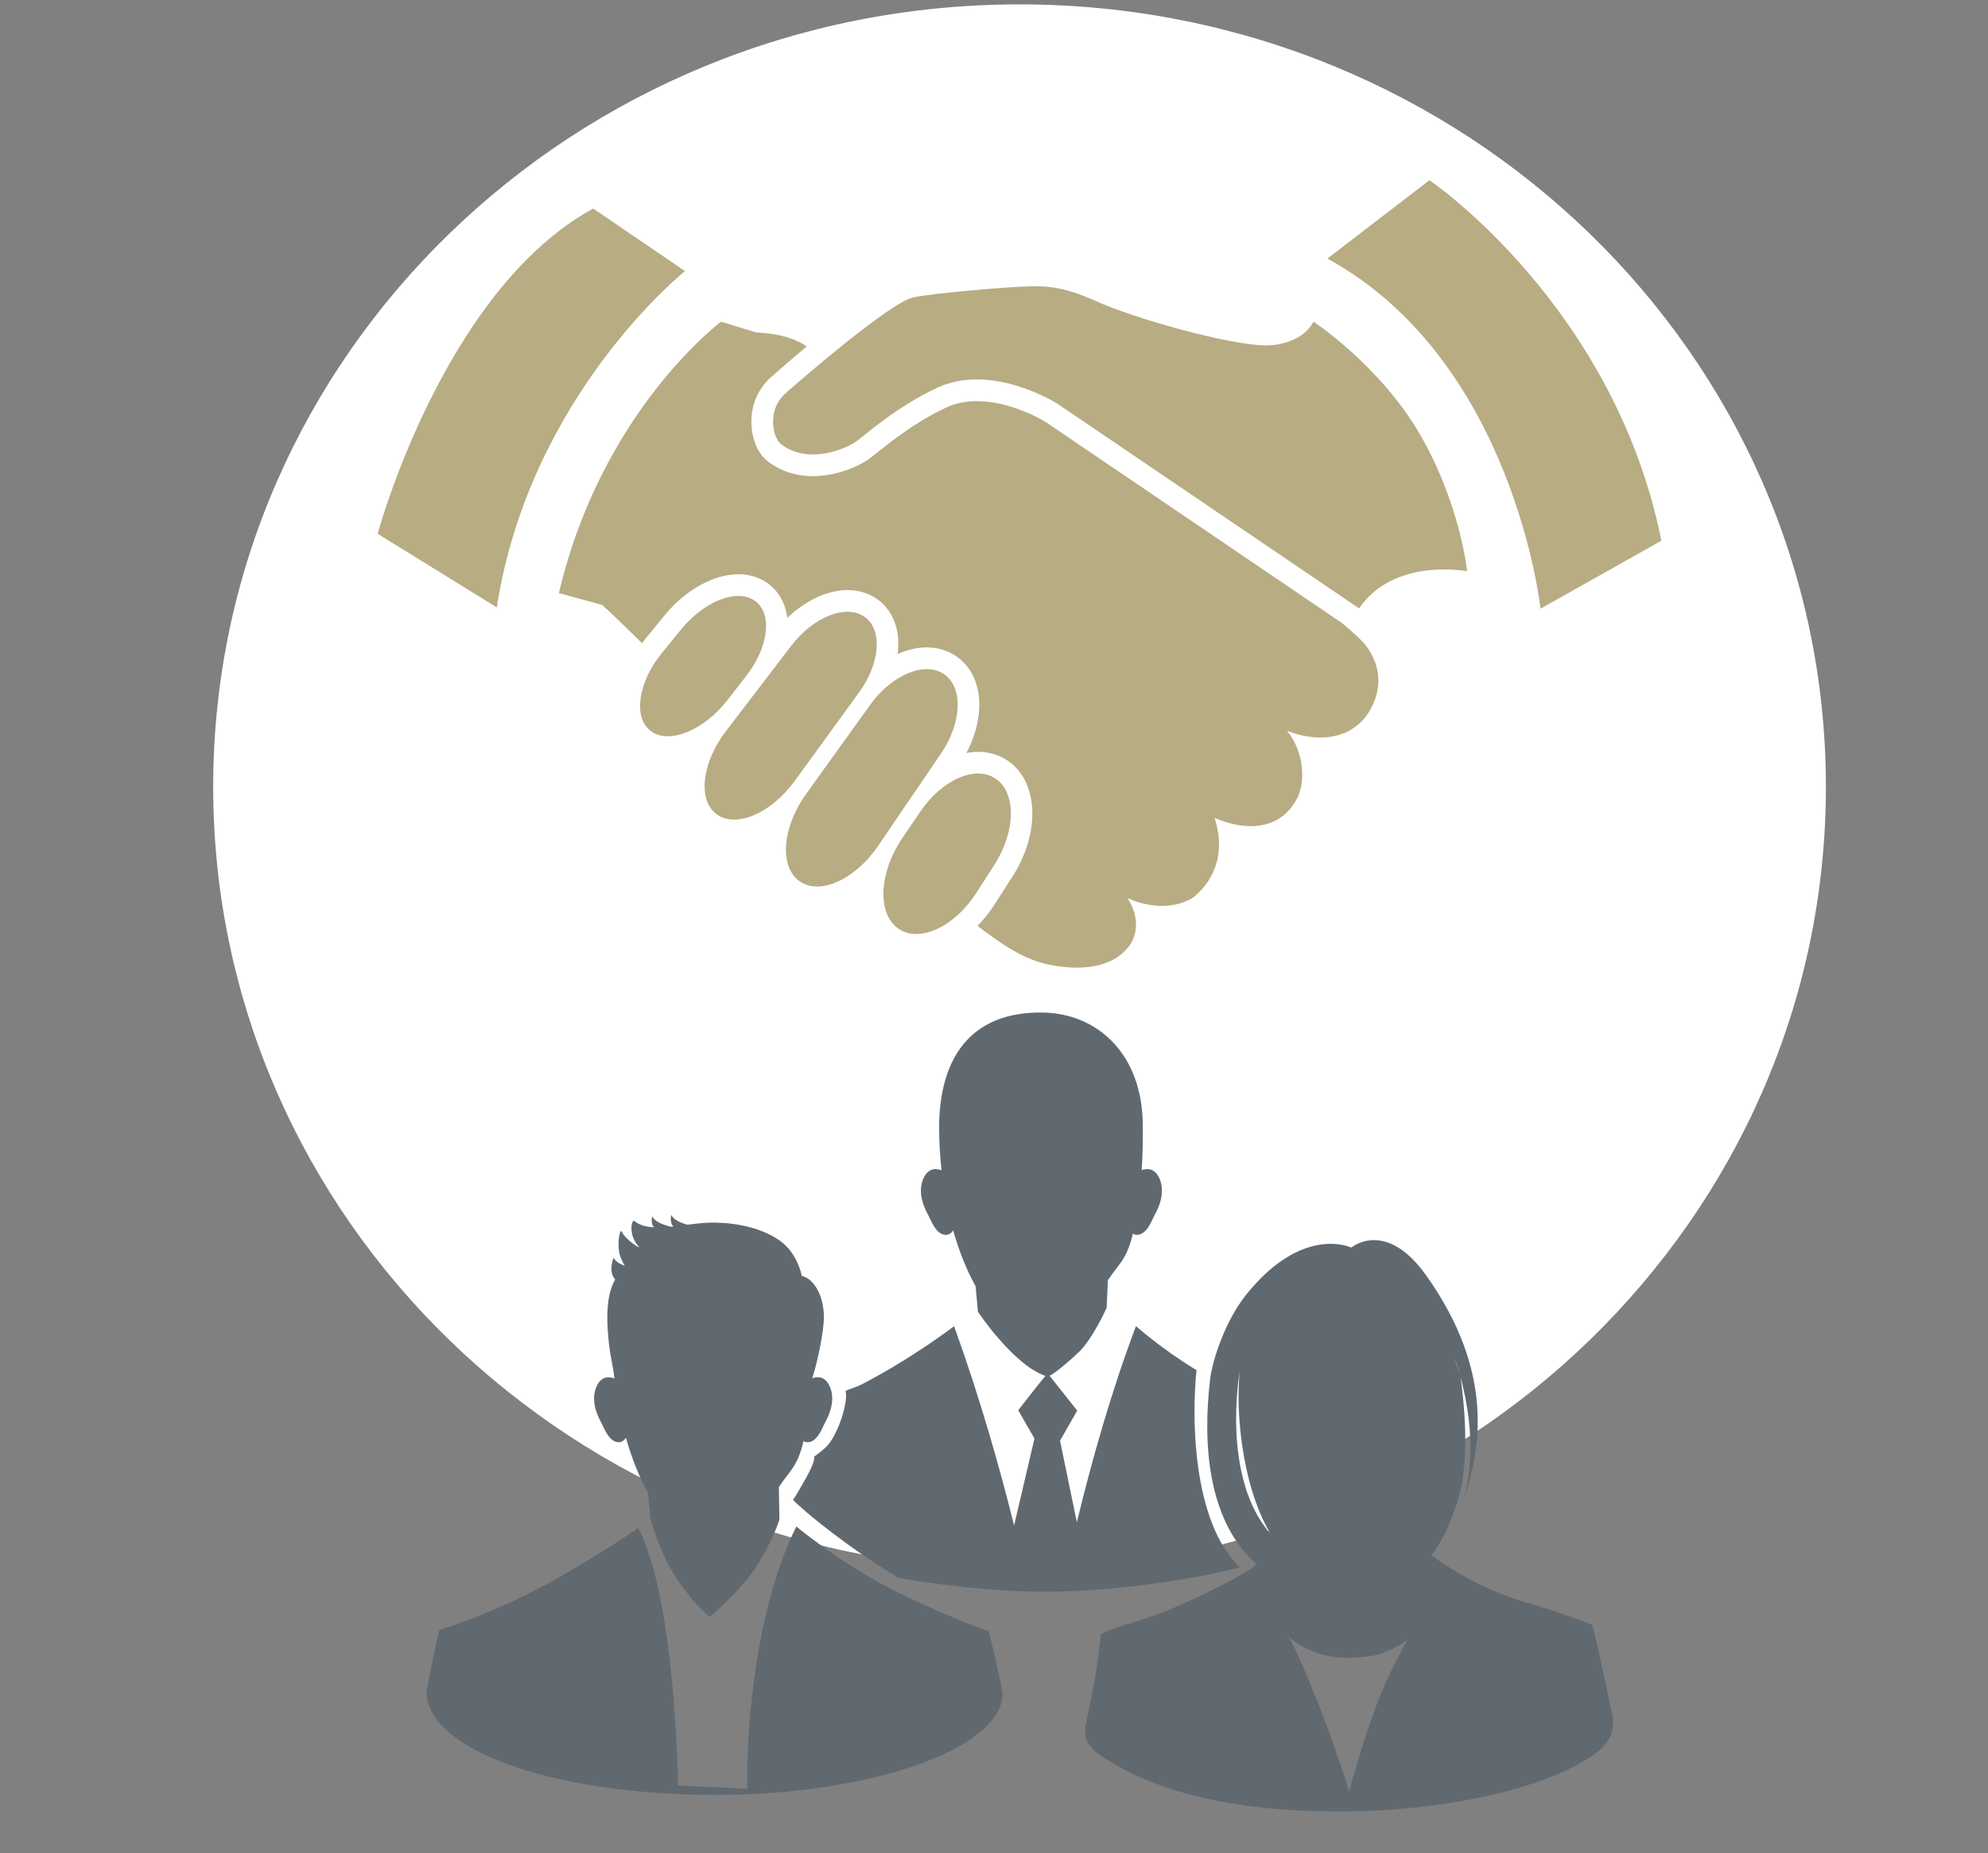
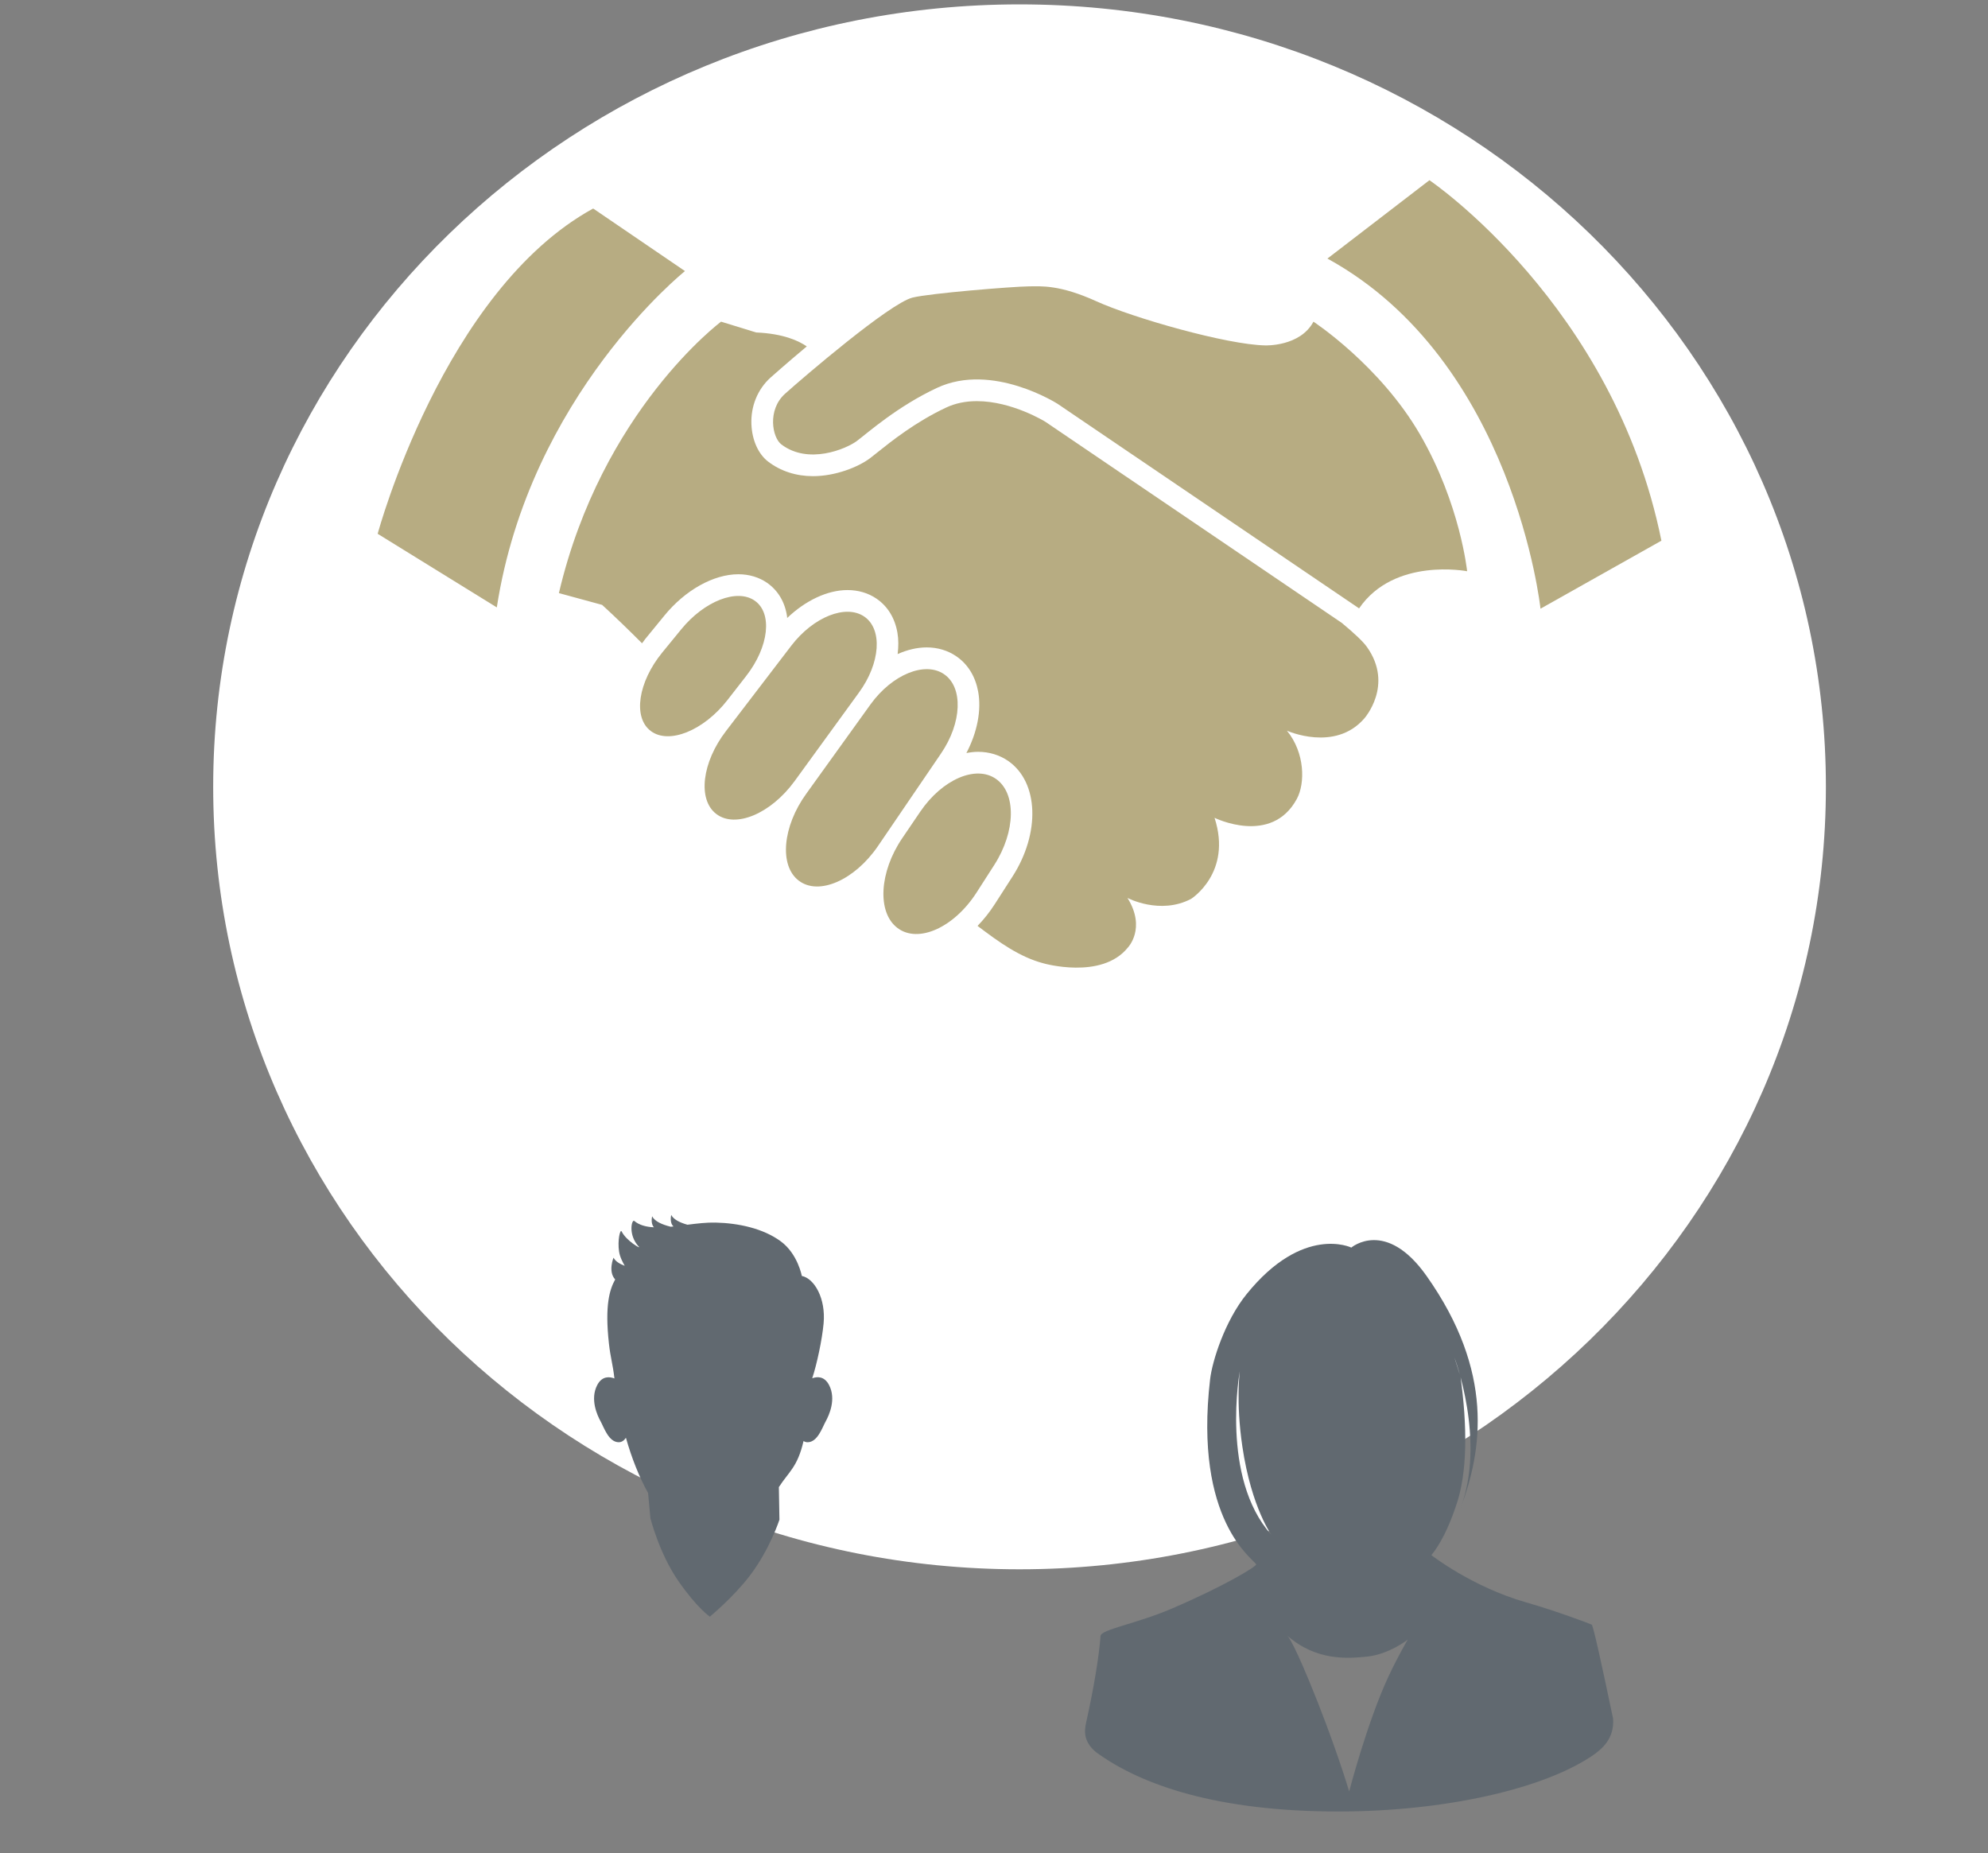
<svg xmlns="http://www.w3.org/2000/svg" version="1.1" id="レイヤー_1" x="0px" y="0px" width="132.5px" height="123.5px" viewBox="0 0 132.5 123.5" enable-background="new 0 0 132.5 123.5" xml:space="preserve">
  <rect x="0" y="0" width="132.5" height="123.5" fill="#808080" stroke="none" />
  <path fill="#FFFFFF" d="M67.95,0.292c29.678,0,53.746,23.352,53.746,52.146c0,28.793-24.068,52.145-53.746,52.145  c-29.678,0-53.741-23.352-53.741-52.145C14.209,23.644,38.272,0.292,67.95,0.292z" />
  <circle fill="#C8BB8D" cx="155.797" cy="38.25" r="7.972" />
  <circle fill="#9E8857" cx="176.593" cy="38.25" r="7.972" />
  <circle fill="#B7AC82" cx="198.083" cy="38.25" r="7.972" />
  <circle fill="#3F3B3A" cx="155.797" cy="62.602" r="7.972" />
  <circle fill="#3E3934" cx="176.593" cy="62.602" r="7.972" />
  <circle fill="#32373C" cx="199.593" cy="62.602" r="7.972" />
  <circle fill="#616970" cx="155.464" cy="90.935" r="7.972" />
  <g>
    <path fill="#B7AC82" d="M45.654,18.066l-6.119-4.17c-10.001,5.478-14.363,21.678-14.363,21.678l7.94,4.906   C35.299,26.333,45.654,18.066,45.654,18.066z" />
    <path fill="#B7AC82" d="M95.272,12.009l-6.799,5.223c12.438,6.822,14.201,23.333,14.201,23.333l8.058-4.532   C107.567,20.323,95.272,12.009,95.272,12.009z" />
    <path fill="#B7AC82" d="M89.43,41.511l-19.753-13.4c0,0-2.212-1.378-4.569-1.378c-0.751,0-1.437,0.142-2.038,0.424   c-2.042,0.953-3.69,2.272-4.579,2.982c-0.206,0.166-0.374,0.302-0.506,0.4c-0.766,0.575-2.282,1.194-3.8,1.194   c-1.121,0-2.153-0.333-2.982-0.965c-0.658-0.5-1.078-1.43-1.121-2.486c-0.051-1.208,0.415-2.342,1.272-3.116   c0.027-0.023,1.047-0.934,2.417-2.08c-0.525-0.365-1.554-0.854-3.374-0.929l-2.337-0.72c0,0-7.957,5.929-10.809,18.089l2.881,0.786   c0.899,0.822,1.782,1.683,2.66,2.559c0.075-0.1,0.142-0.198,0.22-0.294l1.271-1.554c1.387-1.698,3.277-2.753,4.93-2.753   c0.714,0,1.376,0.199,1.914,0.572c0.726,0.507,1.186,1.276,1.329,2.229c0.006,0.038,0.006,0.077,0.009,0.115   c1.22-1.164,2.681-1.862,4.021-1.862c0.714,0,1.38,0.196,1.927,0.569c0.749,0.509,1.232,1.297,1.401,2.277   c0.078,0.448,0.074,0.928,0.014,1.42c0.643-0.288,1.304-0.444,1.939-0.444c0.722,0,1.402,0.202,1.961,0.586l0.056,0.038   c0.736,0.521,1.223,1.318,1.408,2.307c0.234,1.25-0.059,2.732-0.782,4.109c0.261-0.05,0.521-0.082,0.776-0.082   c0.744,0,1.441,0.213,2.021,0.617c2.022,1.414,2.14,4.793,0.275,7.698l-1.183,1.841c-0.345,0.536-0.73,1.02-1.146,1.446   c1.483,1.124,2.811,2.072,4.381,2.491c0,0,3.88,1.12,5.63-1.038c0,0,1.252-1.278-0.017-3.316c0,0,2.174,1.151,4.241,0.061   c0,0,2.754-1.735,1.561-5.402c0,0,3.791,1.875,5.485-1.26c0.562-1.039,0.544-3.074-0.66-4.546c0,0,3.192,1.443,5.151-0.809   c0,0,1.995-2.224,0.18-4.772C90.854,42.756,90.254,42.197,89.43,41.511z" />
    <path fill="#B7AC82" d="M62.922,44.931l-0.005-0.004c-1.273-0.867-3.451,0.019-4.895,2.013l-4.283,5.955   c-1.575,2.173-1.822,4.789-0.503,5.793l0.007,0.004c1.328,1.011,3.709-0.031,5.26-2.288l4.205-6.173   C64.126,48.164,64.202,45.803,62.922,44.931z" />
    <path fill="#B7AC82" d="M57.239,46.168c1.449-1.975,1.595-4.24,0.361-5.079c-1.225-0.834-3.381,0.021-4.851,1.929l-4.358,5.698   c-1.602,2.08-1.913,4.572-0.647,5.533c1.276,0.97,3.627-0.021,5.206-2.179L57.239,46.168z" />
    <path fill="#B7AC82" d="M48.482,46.658l1.251-1.608c1.526-1.958,1.759-4.189,0.572-5.016l-0.004-0.004   c-1.178-0.82-3.353,0.019-4.898,1.91l-1.269,1.552c-1.603,1.964-1.963,4.321-0.762,5.222l0.004,0.004   C44.587,49.628,46.899,48.689,48.482,46.658z" />
    <path fill="#B7AC82" d="M66.386,51.912l-0.005-0.004c-1.336-0.934-3.573,0.023-5.043,2.18l-1.206,1.775   c-1.525,2.244-1.689,4.943-0.317,5.979l0.005,0.004c1.386,1.045,3.769-0.033,5.266-2.362l1.183-1.842   C67.707,55.401,67.735,52.854,66.386,51.912z" />
    <path fill="#B7AC82" d="M87.542,21.438c-0.893,1.671-3.215,1.581-3.215,1.581c-2.544-0.045-8.801-1.827-11.263-2.945   c-2.433-1.104-3.659-1-4.523-0.989c-1.075,0.013-6.609,0.464-7.727,0.749c-1.532,0.389-7.319,5.353-8.492,6.408   c-1.189,1.069-0.856,2.911-0.245,3.375c1.797,1.366,4.317,0.309,5.042-0.236c0.72-0.54,2.692-2.299,5.337-3.534   c3.683-1.72,8.033,1.066,8.033,1.066l20.094,13.632c2.34-3.424,7.201-2.476,7.201-2.476s-0.458-4.48-3.136-9.107   C91.967,24.335,87.542,21.438,87.542,21.438z" />
  </g>
  <path fill="#616970" d="M41.241,96.115c0.191,0,0.351-0.11,0.477-0.296c0.386,1.365,0.886,2.619,1.476,3.677l0.157,1.688  c0,0,0.588,2.339,1.852,4.166c1.265,1.827,2.109,2.39,2.109,2.39s1.572-1.298,2.67-2.74c1.335-1.756,1.967-3.724,1.967-3.724  l-0.038-2.17c0.673-1.041,1.242-1.329,1.645-3.071c0.079,0.051,0.168,0.081,0.266,0.081c0.672,0,0.985-0.987,1.211-1.392  c0.223-0.403,0.717-1.48,0.223-2.421c-0.322-0.616-0.817-0.563-1.121-0.449c0.309-0.936,0.657-2.564,0.758-3.655  c0.155-1.671-0.617-2.998-1.452-3.166c0,0-0.268-1.47-1.404-2.307c-1.172-0.862-2.822-1.214-4.343-1.249  c-0.591-0.014-1.236,0.062-1.876,0.143c-0.494-0.137-0.924-0.345-1.08-0.652c0,0-0.131,0.526,0.153,0.766  c-0.062,0.008-0.125,0.014-0.186,0.02c-0.56-0.137-1.068-0.354-1.239-0.694c0,0-0.121,0.481,0.12,0.732  c-0.524-0.027-0.979-0.145-1.312-0.425c-0.163-0.138-0.44,0.928,0.31,1.723c0.166,0.175-0.84-0.396-1.148-1.016  c-0.104-0.209-0.285,0.602-0.176,1.325c0.058,0.392,0.256,0.739,0.378,0.96c-0.347-0.131-0.628-0.308-0.746-0.545  c0,0-0.384,0.926,0.11,1.453c-0.363,0.658-0.705,1.697-0.415,4.287c0.103,0.928,0.263,1.39,0.365,2.311  c-0.302-0.118-0.815-0.192-1.146,0.439c-0.492,0.94,0,2.018,0.225,2.421C40.254,95.128,40.568,96.115,41.241,96.115z" />
-   <path fill="#616970" d="M65.915,108.72c0,0-3.143-1.097-6.55-2.845c-3.411-1.749-6.288-4.142-6.288-4.142  c-2.144,4.245-3.326,11.079-3.277,17.481l-4.607-0.221c-0.049-2.561-0.413-12.867-2.654-17.158c0,0-3.525,2.422-6.934,4.171  c-3.409,1.749-6.339,2.623-6.339,2.623s-0.834,3.862-0.834,4.131c0,3.738,8.061,6.858,19.333,6.858  c10.074,0,19.063-3.03,19.063-6.77C66.826,112.592,65.915,108.72,65.915,108.72z" />
  <path fill="#616970" d="M107.51,114.521c-0.752-3.581-1.322-6.193-1.423-6.25c-0.096-0.052-2.368-0.912-4.383-1.487  c-3.594-1.027-6.302-3.143-6.302-3.143c0.571-0.699,1.152-1.826,1.62-3.227c0.813-2.252,0.765-5.429,0.323-8.655  c-0.009-0.015-0.408-1.292-0.408-1.292s2.109,5.529,0.408,10.039c1.465-3.881,2.248-9.088-2.263-15.471  c-2.72-3.851-5.017-1.892-5.017-1.892s-3.211-1.559-6.98,3.104c-1.454,1.797-2.29,4.462-2.432,5.676  c-1.096,9.43,2.891,11.972,3.069,12.329c0.062,0.126-2.135,1.458-5.639,2.958c-2.291,0.983-4.698,1.386-4.73,1.808  c-0.117,1.511-0.479,3.601-0.963,5.783c-0.135,0.594-0.163,1.277,0.651,1.962c3.045,2.236,8.177,3.961,16.148,3.961  c7.076,0,13.614-1.495,16.882-3.68C106.788,116.564,107.613,115.858,107.51,114.521z M82.632,91.378c0,0-0.27,2.038,0.17,5.017  c0.617,4.181,2.015,5.981,1.923,5.879C81.333,98.485,82.632,91.378,82.632,91.378z M92.537,111.737  c-1.417,3.037-2.615,7.655-2.615,7.655s-0.923-3.161-2.7-7.444c-1.159-2.798-1.428-2.945-1.428-2.945  c1.935,1.695,4.013,1.532,5.326,1.398c1.458-0.15,2.706-1.13,2.706-1.13S93.223,110.274,92.537,111.737z" />
  <path fill="#616970" d="M52.845,99.954C52.845,99.953,52.845,99.953,52.845,99.954L52.845,99.954z" />
-   <path fill="#616970" d="M79.749,91.314c-2.36-1.435-4.037-2.937-4.037-2.937c-1.642,4.343-2.947,8.97-3.94,13.066l-1.121-5.431  l1.145-2.003l-1.839-2.32c0.339-0.173,1.136-0.819,1.913-1.546c0.959-0.896,1.889-2.992,1.889-2.992l0.081-1.831  c0.684-1.051,1.258-1.346,1.665-3.108c0.083,0.054,0.172,0.081,0.27,0.081c0.68,0,0.998-0.996,1.225-1.405  c0.229-0.409,0.727-1.497,0.229-2.451c-0.327-0.623-0.828-0.568-1.136-0.455c0.063-0.96,0.088-1.991,0.073-3.098  c-0.06-4.647-3.016-7.32-6.592-7.402c-5.087-0.115-6.984,3.293-6.981,7.688c0.002,0.945,0.057,1.891,0.16,2.824  c-0.305-0.12-0.824-0.195-1.159,0.443c-0.5,0.954,0,2.042,0.227,2.451s0.545,1.409,1.226,1.409c0.191,0,0.354-0.113,0.481-0.302  c0.392,1.382,0.897,2.65,1.495,3.722l0.158,1.708c0,0,2.362,3.542,4.496,4.269c-0.464,0.546-1.812,2.29-1.812,2.29l1.082,1.887  l-1.357,5.791c-0.977-3.934-2.285-8.519-3.999-13.284c0,0-2.798,2.159-6.248,3.928c-0.187,0.097-0.801,0.292-0.985,0.383  c0.189,0.73-0.456,2.75-1.17,3.607c-0.243,0.292-0.926,0.781-0.926,0.781s0.137,0.215-0.536,1.413  c-0.786,1.396-0.868,1.464-0.877,1.464c0.024,0.023,0.99,1.017,3.46,2.825c1.937,1.419,3.6,2.382,3.6,2.382  c2.632,0.466,6.451,0.917,9.74,0.917c4.199,0,9.72-0.75,12.987-1.628C79.444,101.412,79.423,94.343,79.749,91.314z" />
</svg>